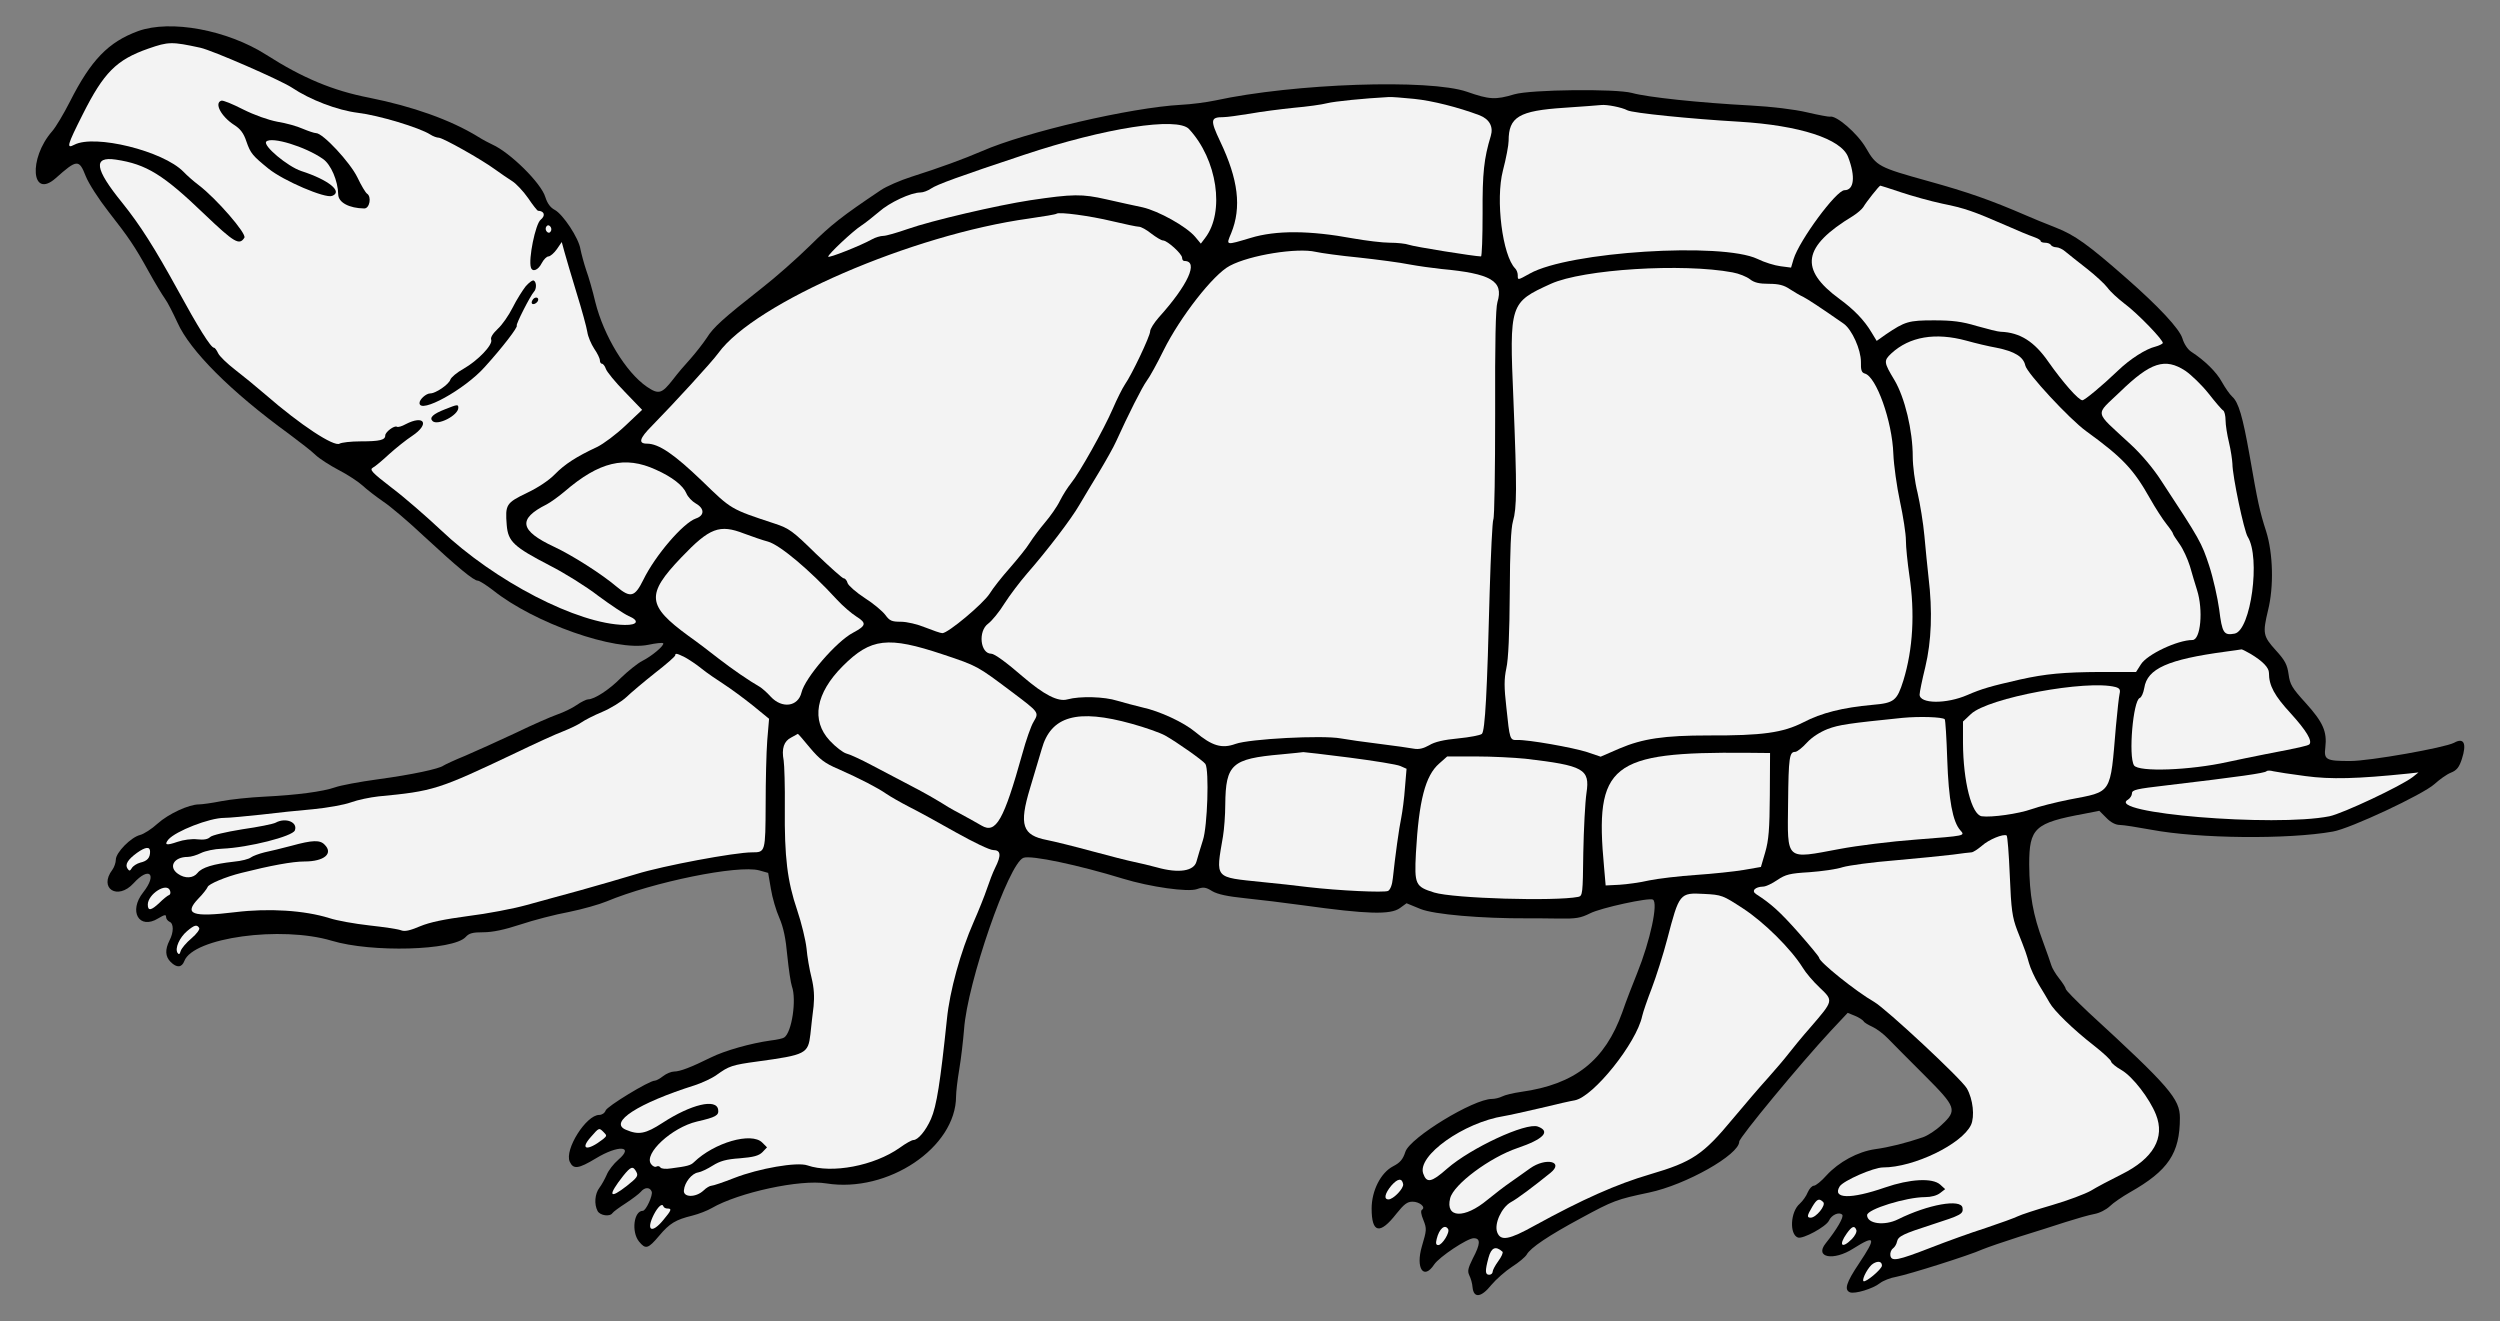
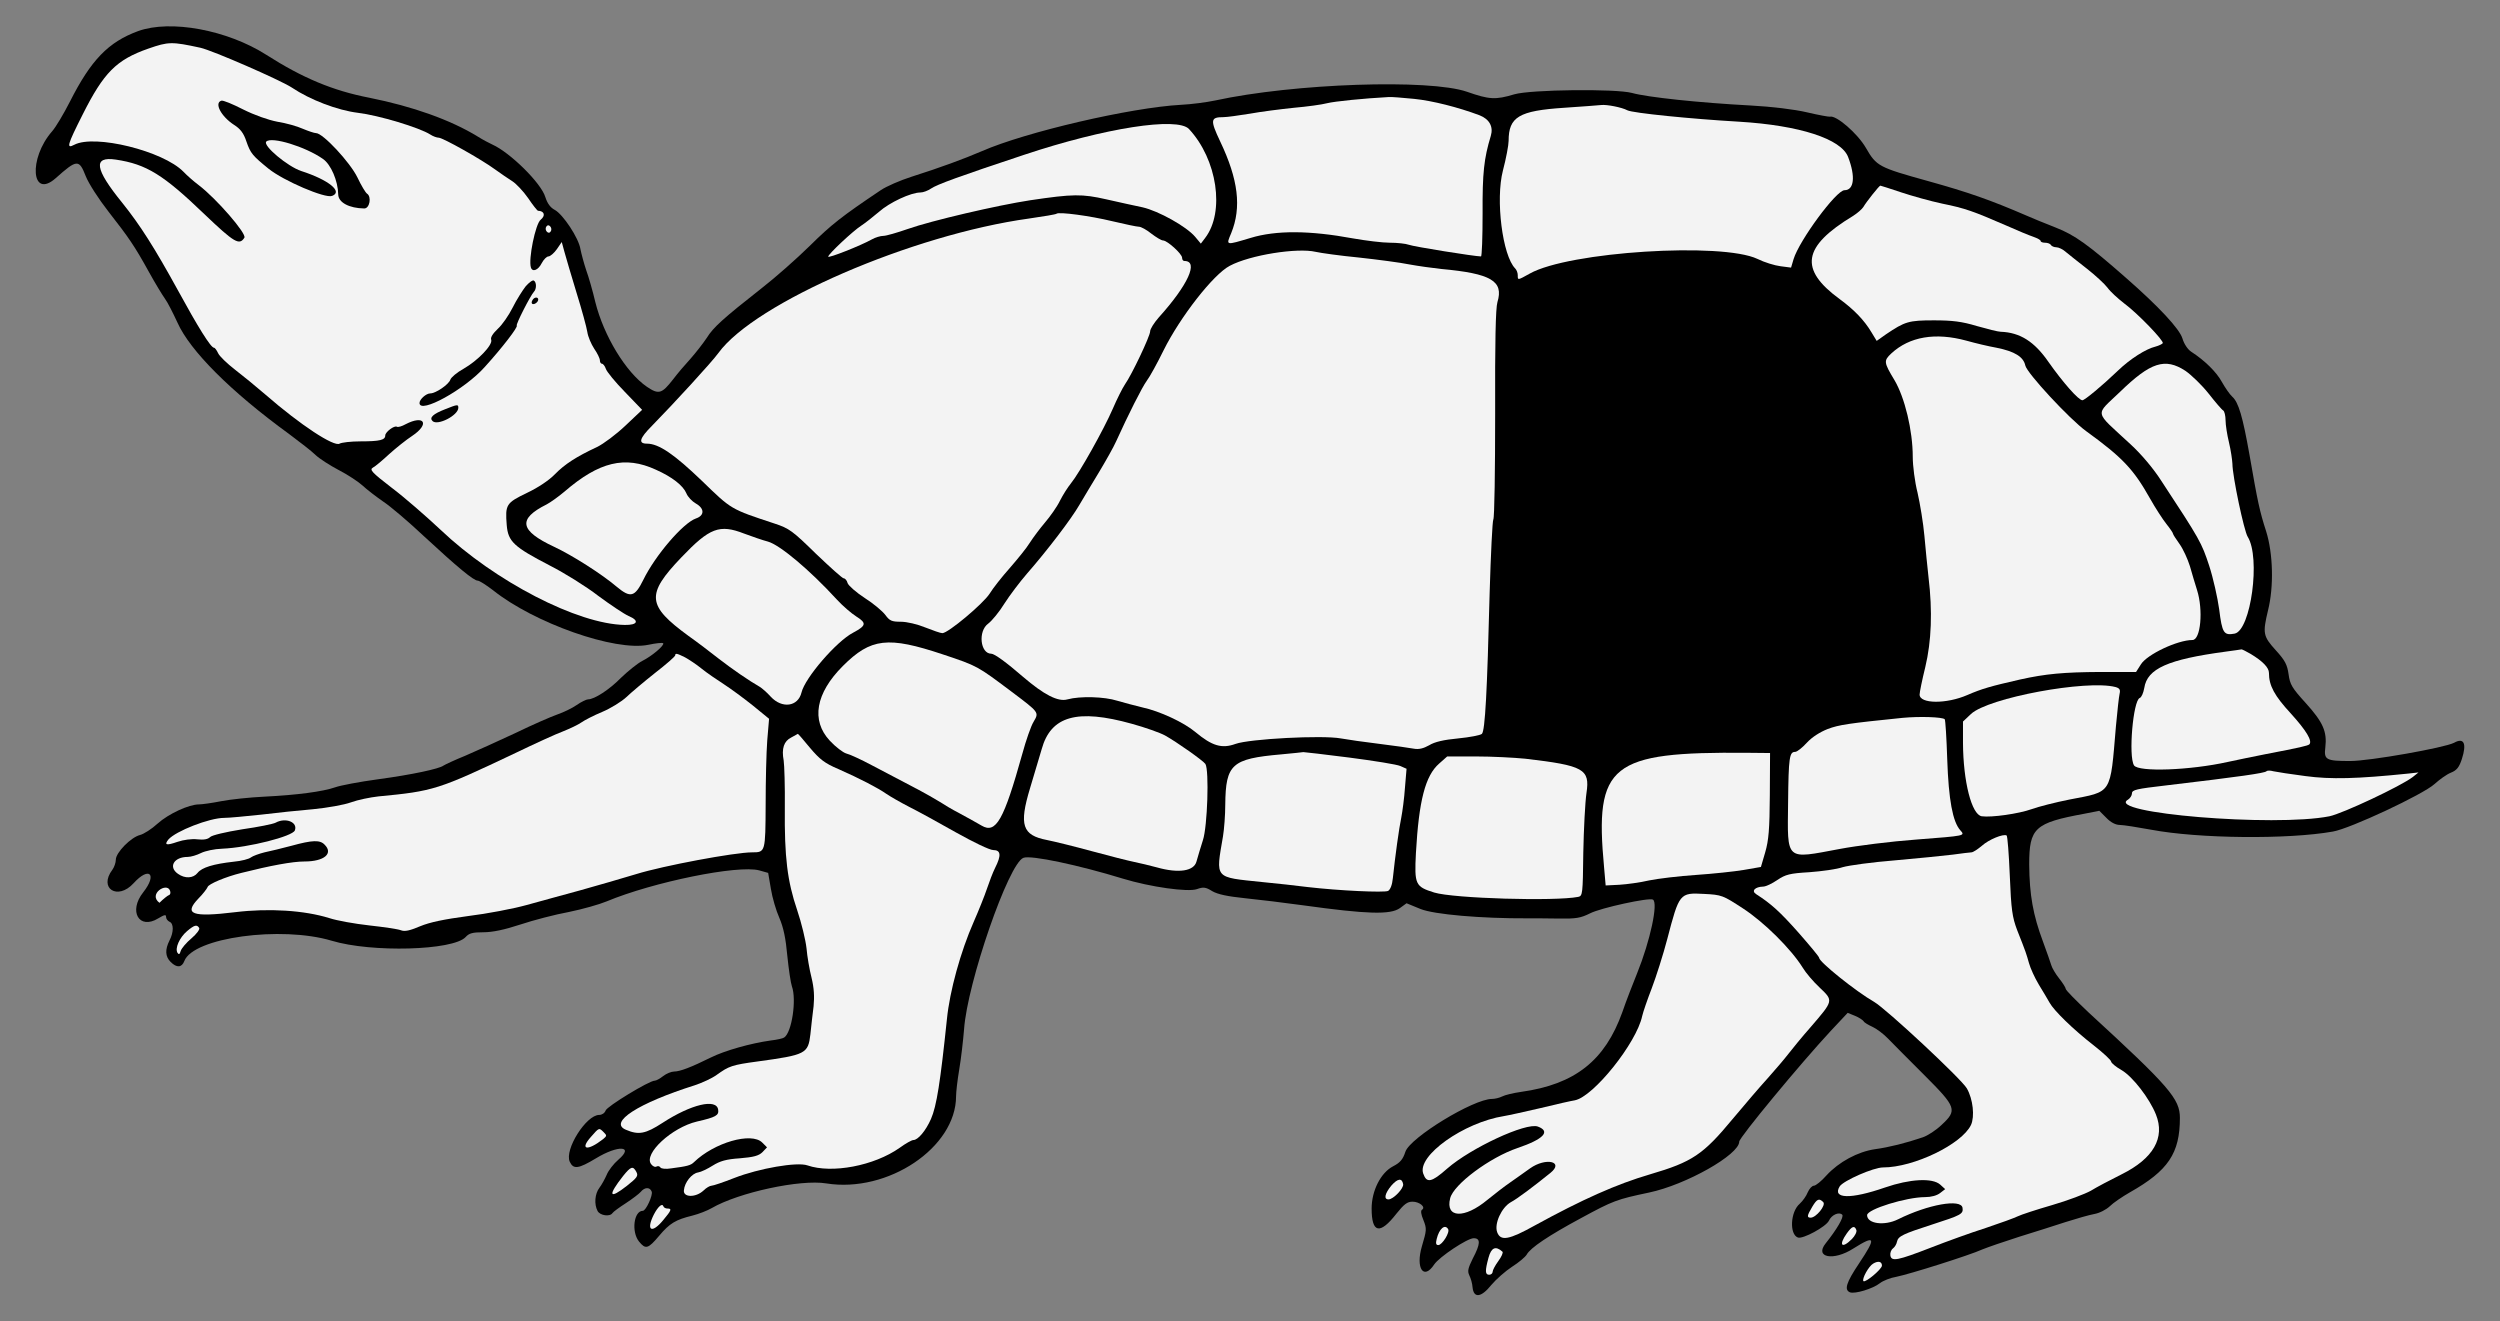
<svg xmlns="http://www.w3.org/2000/svg" version="1.1" viewBox="54 94.5 315 166.5" width="315" height="166.5">
  <rect x="54" y="94.5" width="315" height="166.5" fill="#808080" stroke="none" />
  <defs>
    <clipPath id="artboard_clip_path">
      <path d="M 54 94.5 L 369 94.5 L 369 261 L 54 261 Z" />
    </clipPath>
  </defs>
  <g id="Tortoise_Passant" fill="none" stroke-opacity="1" stroke-dasharray="none" stroke="none" fill-opacity="1">
    <title>Tortoise Passant</title>
    <g id="Tortoise_Passant_Layer_2" clip-path="url(#artboard_clip_path)">
      <title>Layer 2</title>
      <g id="Group_1756">
        <g id="Graphic_1799">
          <path d="M 71.414 98.414 C 67.646 99.794 65.459 102.067 62.812 107.303 C 62.036 108.828 61.029 110.525 60.568 111.043 C 57.548 114.495 57.95 119.674 61.029 116.941 C 63.704 114.553 63.963 114.553 64.797 116.682 C 65.171 117.631 66.437 119.588 67.674 121.17 C 70.235 124.45 70.954 125.485 72.795 128.822 C 73.543 130.175 74.435 131.642 74.78 132.131 C 75.126 132.591 75.816 133.972 76.363 135.152 C 77.945 138.69 83.037 143.811 90.431 149.191 C 91.783 150.198 93.308 151.377 93.768 151.838 C 94.257 152.298 95.552 153.132 96.645 153.708 C 97.767 154.283 99.119 155.175 99.666 155.664 C 100.212 156.182 101.392 157.074 102.255 157.678 C 103.147 158.253 105.477 160.238 107.433 162.079 C 111.633 165.963 113.676 167.661 114.194 167.661 C 114.395 167.661 115.258 168.207 116.121 168.869 C 121.3 173.012 131.513 176.608 135.684 175.745 C 136.634 175.543 137.468 175.457 137.554 175.543 C 137.785 175.774 136.173 177.154 134.908 177.787 C 134.303 178.104 133.095 179.082 132.232 179.916 C 130.794 181.384 128.895 182.621 128.089 182.621 C 127.888 182.621 127.226 182.937 126.651 183.34 C 126.076 183.743 124.982 184.26 124.234 184.519 C 123.486 184.778 121.099 185.814 118.97 186.85 C 116.812 187.857 113.964 189.151 112.612 189.727 C 111.259 190.273 110.051 190.849 109.879 190.964 C 109.361 191.366 105.908 192.114 101.622 192.69 C 99.292 193.006 96.875 193.467 96.242 193.697 C 94.689 194.243 91.409 194.675 87.352 194.876 C 85.511 194.963 83.037 195.221 81.858 195.452 C 80.707 195.682 79.441 195.854 79.067 195.854 C 77.801 195.854 75.241 197.034 73.86 198.271 C 73.112 198.961 72.105 199.594 71.644 199.709 C 70.494 199.997 68.595 201.925 68.595 202.816 C 68.595 203.19 68.394 203.766 68.163 204.082 C 66.38 206.441 68.825 207.995 70.839 205.78 C 72.795 203.622 73.86 204.629 72.047 206.93 C 70.148 209.318 71.529 211.706 73.946 210.21 C 74.723 209.75 74.924 209.692 74.924 210.037 C 74.924 210.268 75.126 210.527 75.356 210.642 C 75.902 210.843 75.902 211.965 75.356 213.001 C 74.78 214.151 74.809 215.015 75.5 215.705 C 76.276 216.482 76.909 216.424 77.226 215.59 C 78.348 212.627 89.424 211.131 95.782 213.029 C 100.816 214.554 111.087 214.267 112.669 212.569 C 113.101 212.08 113.561 211.965 114.913 211.965 C 116.064 211.965 117.56 211.649 119.574 210.987 C 121.214 210.44 123.975 209.721 125.702 209.405 C 127.399 209.059 129.528 208.455 130.42 208.081 C 136.289 205.636 146.991 203.449 149.666 204.169 L 150.788 204.485 L 151.133 206.499 C 151.306 207.592 151.795 209.261 152.198 210.153 C 152.716 211.361 153.003 212.713 153.205 214.957 C 153.377 216.654 153.636 218.381 153.78 218.783 C 154.384 220.423 153.78 224.595 152.802 225.228 C 152.658 225.343 151.881 225.515 151.105 225.602 C 148.63 225.947 145.322 226.867 143.538 227.759 C 141.093 228.968 139.683 229.514 138.935 229.514 C 138.59 229.514 137.957 229.773 137.554 230.09 C 137.152 230.406 136.691 230.665 136.49 230.665 C 135.799 230.665 130.448 233.916 130.305 234.434 C 130.19 234.75 129.844 234.98 129.499 234.98 C 127.859 234.98 125.097 239.353 125.788 240.878 C 126.248 241.856 126.852 241.799 129.096 240.446 C 131.887 238.749 133.958 238.864 131.916 240.619 C 131.312 241.137 130.65 242 130.448 242.518 C 130.218 243.036 129.816 243.784 129.528 244.158 C 128.952 244.906 128.837 246.229 129.298 247.092 C 129.614 247.667 130.851 247.84 131.168 247.351 C 131.283 247.178 132.031 246.632 132.836 246.114 C 133.671 245.567 134.505 244.934 134.735 244.675 C 135.224 244.071 135.886 244.043 136.116 244.647 C 136.289 245.078 135.397 247.063 134.994 247.063 C 133.872 247.063 133.527 249.681 134.505 250.918 C 135.339 251.954 135.656 251.868 137.037 250.228 C 138.389 248.617 139.137 248.185 141.237 247.667 C 142.042 247.466 143.136 247.035 143.682 246.718 C 147.048 244.762 154.845 243.064 158.124 243.611 C 165.863 244.848 174.465 239.094 174.465 232.621 C 174.465 232.103 174.638 230.579 174.868 229.226 C 175.098 227.874 175.357 225.602 175.472 224.192 C 175.875 218.352 181.082 203.277 182.952 202.586 C 183.873 202.212 189.943 203.507 195.466 205.204 C 198.948 206.269 203.694 206.93 204.816 206.528 C 205.622 206.24 205.91 206.269 206.744 206.787 C 207.434 207.189 208.672 207.448 210.887 207.678 C 212.613 207.851 215.893 208.254 218.194 208.57 C 226.278 209.692 229.213 209.779 230.392 208.916 L 231.226 208.311 L 232.981 209.031 C 234.679 209.721 240.605 210.239 246.532 210.21 C 247.337 210.21 249.092 210.21 250.444 210.239 C 252.573 210.268 253.148 210.181 254.357 209.577 C 255.709 208.887 261.808 207.563 262.268 207.851 C 262.959 208.254 261.923 213.058 260.283 217.115 C 259.737 218.467 258.873 220.682 258.413 222.034 C 256.227 228.133 252.458 231.125 245.668 232.075 C 244.662 232.218 243.597 232.477 243.281 232.65 C 242.935 232.823 242.36 232.966 241.986 232.966 C 239.656 232.966 231.687 237.828 231.083 239.612 C 230.766 240.59 230.421 240.993 229.529 241.453 C 227.976 242.259 226.825 244.532 226.825 246.776 C 226.825 249.883 227.86 250.113 229.961 247.409 C 230.91 246.229 231.313 245.912 231.974 245.912 C 232.866 245.912 233.672 246.603 233.183 246.919 C 232.981 247.035 233.039 247.495 233.355 248.243 C 233.787 249.336 233.758 249.509 233.154 251.551 C 232.348 254.313 233.384 255.838 234.708 253.824 C 235.34 252.875 238.879 250.516 239.685 250.516 C 240.576 250.516 240.548 251.235 239.569 253.076 C 238.965 254.313 238.879 254.658 239.138 255.205 C 239.311 255.55 239.512 256.212 239.541 256.701 C 239.685 258.111 240.634 257.995 241.9 256.413 C 242.504 255.694 243.683 254.658 244.518 254.112 C 245.381 253.565 246.186 252.875 246.359 252.587 C 246.819 251.724 249.15 250.17 253.206 247.984 C 257.291 245.769 257.694 245.625 261.779 244.762 C 266.44 243.784 273.143 239.986 273.143 238.346 C 273.143 237.828 280.882 228.478 284.651 224.422 L 286.808 222.12 L 287.729 222.494 C 288.218 222.696 288.707 223.012 288.822 223.185 C 288.908 223.358 289.426 223.645 289.915 223.875 C 290.433 224.106 291.325 224.767 291.9 225.371 C 292.505 226.004 294.547 228.047 296.446 229.946 C 300.531 234.031 300.646 234.376 298.632 236.246 C 297.942 236.908 296.877 237.598 296.273 237.8 C 294.173 238.519 291.987 239.065 290.261 239.296 C 288.074 239.612 285.686 240.907 284.133 242.604 C 283.5 243.323 282.781 243.899 282.55 243.899 C 282.32 243.899 281.975 244.273 281.774 244.733 C 281.601 245.193 281.141 245.826 280.767 246.171 C 279.587 247.178 279.443 250.026 280.537 250.429 C 281.141 250.659 284.075 249.077 284.449 248.3 C 284.766 247.581 285.715 247.15 286.118 247.552 C 286.377 247.811 285.427 249.422 284.046 251.148 C 282.579 252.961 285.025 253.421 287.527 251.81 C 290.318 250.055 290.433 250.4 288.247 253.68 C 286.607 256.126 286.348 257.017 287.096 257.334 C 287.729 257.564 290.002 256.874 290.865 256.183 C 291.267 255.867 292.217 255.493 292.936 255.378 C 294.547 255.061 302.142 252.673 303.782 251.925 C 304.415 251.666 306.486 250.947 308.385 250.343 C 310.284 249.768 312.931 248.905 314.283 248.473 C 315.635 248.041 317.246 247.581 317.879 247.466 C 318.541 247.351 319.375 246.919 319.835 246.488 C 320.267 246.056 321.417 245.28 322.367 244.733 C 327.2 242 328.667 239.813 328.667 235.354 C 328.667 232.966 327.373 231.442 317.188 222.092 C 315.606 220.596 314.283 219.272 314.283 219.1 C 314.283 218.956 313.909 218.352 313.448 217.776 C 312.988 217.201 312.557 216.453 312.47 216.137 C 312.384 215.82 311.895 214.468 311.406 213.116 C 310.169 209.807 309.708 207.247 309.68 203.421 C 309.68 198.818 310.37 198.185 316.613 197.034 L 318.512 196.66 L 319.404 197.552 C 319.95 198.127 320.583 198.444 321.101 198.444 C 321.533 198.444 323.345 198.731 325.071 199.048 C 331.026 200.17 342.275 200.285 347.942 199.278 C 350.129 198.904 359.277 194.617 360.745 193.294 C 361.378 192.719 362.298 192.057 362.816 191.855 C 363.535 191.568 363.852 191.194 364.197 190.129 C 364.83 188.173 364.456 187.396 363.219 188.087 C 362.011 188.72 352.574 190.388 350.129 190.388 C 347.079 190.388 346.792 190.244 346.993 188.662 C 347.223 186.677 346.705 185.498 344.519 183.081 C 342.793 181.182 342.534 180.751 342.361 179.456 C 342.189 178.248 341.93 177.73 340.75 176.435 C 339.139 174.652 339.082 174.306 339.772 171.401 C 340.52 168.409 340.405 164.237 339.542 161.475 C 338.708 158.886 338.477 157.793 337.442 151.838 C 336.579 146.976 336.061 145.192 335.255 144.473 C 334.939 144.185 334.363 143.351 333.961 142.632 C 333.27 141.366 331.803 139.927 330.077 138.805 C 329.645 138.518 329.185 137.827 328.984 137.137 C 328.61 135.928 326.02 133.138 321.878 129.513 C 317.131 125.341 315.405 124.104 313.046 123.184 C 311.089 122.407 310.456 122.148 309.392 121.688 C 304.731 119.674 301.998 118.725 296.935 117.315 C 290.721 115.589 290.433 115.445 289.11 113.143 C 288.045 111.302 285.341 108.972 284.564 109.202 C 284.449 109.231 283.155 109.001 281.687 108.655 C 280.105 108.281 277.257 107.936 274.581 107.792 C 268.08 107.447 261.578 106.757 259.622 106.21 C 257.608 105.663 246.877 105.778 244.805 106.383 C 242.418 107.102 241.641 107.044 238.85 106.066 C 234.132 104.426 217.043 105.002 207.118 107.159 C 206.025 107.39 204.068 107.648 202.803 107.706 C 196.473 108.051 183.24 111.129 177.716 113.546 C 175.443 114.524 172.48 115.617 168.855 116.768 C 167.417 117.229 165.691 117.977 164.971 118.466 C 160.081 121.745 158.728 122.81 156.053 125.456 C 154.384 127.096 151.68 129.484 150.011 130.779 C 145.149 134.605 143.884 135.727 143.049 137.079 C 142.589 137.77 141.668 138.949 141.007 139.697 C 140.316 140.445 139.338 141.596 138.82 142.286 C 137.382 144.128 137.008 144.243 135.512 143.236 C 132.865 141.423 130.074 136.82 129.01 132.562 C 128.694 131.21 128.176 129.398 127.859 128.535 C 127.572 127.672 127.255 126.492 127.14 125.917 C 126.939 124.507 124.925 121.486 123.889 120.94 C 123.342 120.652 122.968 120.134 122.71 119.329 C 122.192 117.574 118.279 113.719 116.035 112.712 C 115.661 112.539 114.827 112.108 114.194 111.705 C 110.77 109.605 105.995 107.907 100.529 106.814 C 95.926 105.922 92.099 104.311 87.554 101.406 C 82.634 98.27 75.5 96.946 71.414 98.414 Z" fill="black" />
        </g>
        <g id="Graphic_1798">
          <path d="M 79.24 100.514 C 80.793 100.859 89.28 104.57 90.747 105.52 C 93.106 107.102 96.53 108.396 99.09 108.713 C 101.737 109.029 106.858 110.583 108.21 111.446 C 108.555 111.676 109.044 111.849 109.274 111.849 C 109.792 111.849 114.654 114.582 116.38 115.848 C 117.071 116.337 118.049 117.027 118.567 117.344 C 119.056 117.66 119.948 118.609 120.552 119.473 C 121.127 120.336 121.703 121.055 121.789 121.055 C 122.594 121.084 122.767 121.659 122.134 122.177 C 121.472 122.666 120.552 127.183 120.897 128.218 C 121.099 128.822 121.818 128.535 122.249 127.672 C 122.508 127.183 122.882 126.809 123.112 126.809 C 123.314 126.809 123.803 126.406 124.148 125.917 L 124.781 124.996 L 125.126 126.262 C 125.328 126.952 125.989 129.283 126.651 131.412 C 127.313 133.541 127.917 135.756 128.003 136.331 C 128.089 136.935 128.492 137.856 128.866 138.431 C 129.269 139.007 129.585 139.668 129.585 139.899 C 129.585 140.129 129.7 140.33 129.844 140.33 C 129.988 140.33 130.218 140.618 130.333 140.963 C 130.448 141.337 131.513 142.632 132.721 143.869 L 134.908 146.141 L 132.808 148.126 C 131.657 149.22 130.046 150.428 129.211 150.831 C 126.622 152.039 125.155 152.988 123.918 154.254 C 123.199 155.002 121.789 155.952 120.379 156.613 C 117.761 157.879 117.646 158.081 117.848 160.67 C 118.02 162.741 118.739 163.403 123.285 165.762 C 125.097 166.683 127.83 168.38 129.355 169.559 C 130.909 170.71 132.635 171.861 133.21 172.12 C 134.591 172.695 134.361 173.271 132.721 173.242 C 126.795 173.156 116.352 167.747 109.533 161.274 C 107.721 159.577 104.959 157.16 103.348 155.952 C 100.845 154.024 100.529 153.679 100.989 153.42 C 101.277 153.276 102.197 152.499 103.032 151.723 C 103.895 150.946 105.189 149.91 105.937 149.421 C 108.181 147.925 107.491 146.717 105.103 147.954 C 104.643 148.213 104.154 148.357 104.01 148.27 C 103.693 148.069 102.542 148.932 102.542 149.364 C 102.542 149.939 101.881 150.112 99.435 150.112 C 98.227 150.112 97.019 150.255 96.789 150.399 C 96.098 150.831 91.869 148.069 87.439 144.214 C 86.345 143.265 84.619 141.855 83.612 141.078 C 82.606 140.301 81.656 139.381 81.484 139.007 C 81.311 138.633 81.081 138.316 80.966 138.316 C 80.563 138.316 78.952 135.727 76.363 130.98 C 73.486 125.744 71.644 122.838 69.4 120.048 C 65.919 115.761 65.689 114.179 68.595 114.611 C 72.45 115.186 74.579 116.509 79.757 121.486 C 83.526 125.082 84.159 125.456 84.792 124.45 C 85.108 123.96 81.282 119.53 79.009 117.804 C 78.434 117.372 77.571 116.624 77.111 116.135 C 74.55 113.517 65.919 111.388 63.359 112.741 C 62.323 113.287 62.467 112.798 64.423 108.914 C 67.07 103.65 68.653 102.038 72.68 100.629 C 75.241 99.737 75.643 99.737 79.24 100.514 Z" fill="#f3f3f3" />
        </g>
        <g id="Graphic_1797">
          <path d="M 232.176 106.958 C 234.477 107.188 237.757 108.022 240.433 109.029 C 241.67 109.518 242.187 110.468 241.842 111.619 C 240.979 114.467 240.778 116.279 240.807 121.4 C 240.807 124.392 240.72 126.809 240.605 126.809 C 239.828 126.809 232.089 125.572 231.514 125.341 C 231.14 125.198 230.047 125.082 229.126 125.082 C 228.177 125.082 226.106 124.824 224.466 124.536 C 219.028 123.529 214.771 123.5 211.577 124.478 C 208.384 125.428 208.47 125.456 209.132 123.874 C 210.455 120.623 210.024 117.113 207.751 112.338 C 206.456 109.605 206.514 109.26 208.154 109.26 C 208.585 109.26 210.052 109.058 211.462 108.828 C 212.872 108.569 215.375 108.253 217.043 108.08 C 218.683 107.936 220.582 107.677 221.215 107.505 C 222.135 107.274 225.789 106.9 228.982 106.728 C 229.299 106.699 230.737 106.814 232.176 106.958 Z" fill="#f3f3f3" />
        </g>
        <g id="Graphic_1796">
          <path d="M 259.046 108.396 C 259.679 108.742 267.13 109.49 273.143 109.835 C 280.738 110.295 286.003 111.993 286.866 114.294 C 287.815 116.768 287.614 118.466 286.405 118.466 C 285.37 118.466 280.709 124.795 279.99 127.154 L 279.674 128.218 L 278.35 128.046 C 277.631 127.959 276.308 127.557 275.444 127.125 C 270.957 124.996 251.681 126.204 246.762 128.966 C 245.208 129.829 245.237 129.829 245.237 129.168 C 245.237 128.88 245.093 128.506 244.921 128.333 C 243.309 126.722 242.418 119.645 243.367 115.991 C 243.77 114.467 244.086 112.769 244.086 112.251 C 244.086 109.231 245.381 108.454 251.077 108.08 C 253.321 107.936 255.421 107.764 255.738 107.735 C 256.428 107.648 258.356 108.022 259.046 108.396 Z" fill="#f3f3f3" />
        </g>
        <g id="Graphic_1795">
          <path d="M 203.81 110.755 C 207.377 114.582 208.355 121.199 205.852 124.478 L 205.306 125.198 L 204.586 124.334 C 203.493 123.04 199.983 121.084 197.969 120.623 C 196.991 120.422 194.92 119.962 193.395 119.616 C 190.346 118.926 189.224 118.926 183.815 119.731 C 179.672 120.364 171.387 122.292 168.366 123.356 C 167.043 123.817 165.662 124.219 165.317 124.219 C 164.943 124.219 164.281 124.421 163.878 124.651 C 162.44 125.456 158.354 127.068 158.354 126.837 C 158.354 126.521 161.49 123.586 162.526 122.925 C 163.015 122.608 163.993 121.832 164.741 121.199 C 166.065 120.019 168.769 118.753 169.977 118.753 C 170.322 118.753 170.927 118.523 171.3 118.264 C 172.048 117.746 174.897 116.711 183.038 114.006 C 193.223 110.612 202.342 109.202 203.81 110.755 Z" fill="#f3f3f3" />
        </g>
        <g id="Graphic_1794">
          <path d="M 293.511 118.725 C 294.892 119.185 297.251 119.847 298.747 120.163 C 301.596 120.738 302.631 121.112 306.803 122.925 C 308.155 123.529 309.68 124.162 310.197 124.334 C 310.687 124.507 311.118 124.737 311.118 124.852 C 311.118 124.996 311.377 125.082 311.665 125.082 C 311.981 125.082 312.326 125.198 312.413 125.37 C 312.499 125.514 312.815 125.658 313.103 125.658 C 313.391 125.658 313.937 125.917 314.311 126.262 C 314.685 126.578 315.894 127.528 316.958 128.362 C 318.023 129.196 319.202 130.29 319.547 130.75 C 319.893 131.239 320.842 132.102 321.619 132.706 C 323.374 134.001 326.682 137.453 326.51 137.741 C 326.423 137.856 326.02 138.057 325.589 138.172 C 324.381 138.46 322.396 139.726 320.9 141.164 C 318.886 143.092 316.671 144.933 316.383 144.933 C 315.894 144.933 313.909 142.66 312.125 140.129 C 310.341 137.539 308.529 136.389 306.084 136.302 C 305.767 136.302 304.415 135.957 303.092 135.583 C 301.193 135.008 299.984 134.864 297.683 134.864 C 294.49 134.864 294.029 135.008 291.641 136.619 L 290.462 137.453 L 289.8 136.36 C 288.908 134.864 287.643 133.541 285.801 132.188 C 280.652 128.42 281.112 125.572 287.47 121.716 C 288.017 121.371 288.621 120.853 288.793 120.566 C 289.139 119.962 290.778 117.89 290.922 117.89 C 290.98 117.89 292.131 118.264 293.511 118.725 Z" fill="#f3f3f3" />
        </g>
        <g id="Graphic_1793">
          <path d="M 194.172 122.378 C 195.754 122.752 197.25 123.069 197.509 123.069 C 197.768 123.069 198.458 123.443 199.063 123.932 C 199.667 124.392 200.328 124.795 200.53 124.795 C 201.076 124.795 202.946 126.492 202.946 126.981 C 202.946 127.211 203.062 127.384 203.234 127.384 C 205.075 127.384 203.694 130.405 200.012 134.49 C 199.408 135.18 198.919 135.957 198.919 136.245 C 198.919 136.849 196.589 141.74 195.754 142.919 C 195.438 143.38 194.747 144.761 194.201 146.026 C 193.079 148.616 190 154.11 188.936 155.405 C 188.562 155.865 187.929 156.844 187.555 157.592 C 187.181 158.368 186.318 159.577 185.656 160.353 C 185.023 161.101 184.16 162.252 183.757 162.885 C 183.355 163.547 182.204 164.956 181.226 166.078 C 180.248 167.172 179.097 168.639 178.694 169.301 C 177.86 170.595 173.458 174.278 172.739 174.278 C 172.509 174.278 171.531 173.932 170.581 173.558 C 169.603 173.156 168.28 172.839 167.503 172.839 C 166.352 172.839 166.093 172.724 165.547 171.976 C 165.201 171.516 164.051 170.538 162.957 169.847 C 161.893 169.157 160.915 168.294 160.8 167.977 C 160.713 167.632 160.483 167.373 160.311 167.373 C 160.138 167.373 158.585 165.963 156.801 164.266 C 153.866 161.389 153.435 161.073 151.594 160.468 C 146.012 158.627 146.185 158.714 142.445 155.089 C 138.935 151.723 137.008 150.399 135.512 150.399 C 134.39 150.399 134.562 149.738 136.145 148.155 C 138.907 145.336 143.74 140.071 144.517 138.978 C 149.12 132.649 168.913 124.076 183.671 122.033 C 185.484 121.774 187.037 121.515 187.123 121.429 C 187.411 121.17 191.324 121.688 194.172 122.378 Z" fill="#f3f3f3" />
        </g>
        <g id="Graphic_1792">
          <path d="M 123.4 123.644 C 123.256 123.874 123.084 123.874 122.911 123.702 C 122.738 123.529 122.71 123.241 122.825 123.069 C 122.968 122.838 123.141 122.838 123.314 123.011 C 123.486 123.184 123.515 123.471 123.4 123.644 Z" fill="#f3f3f3" />
        </g>
        <g id="Graphic_1791">
          <path d="M 219.776 126.233 C 220.409 126.377 222.855 126.722 225.242 126.952 C 227.602 127.211 230.45 127.585 231.572 127.816 C 232.665 128.017 234.506 128.276 235.599 128.391 C 241.9 128.966 243.482 129.916 242.677 132.562 C 242.446 133.339 242.36 137.597 242.389 146.631 C 242.389 153.765 242.303 159.749 242.159 159.951 C 242.044 160.152 241.842 164.266 241.698 169.099 C 241.382 181.671 241.123 186.562 240.72 186.965 C 240.548 187.137 239.195 187.396 237.728 187.54 C 235.916 187.713 234.765 187.972 234.075 188.403 C 233.355 188.806 232.78 188.95 232.147 188.835 C 231.658 188.748 229.73 188.461 227.832 188.231 C 225.933 188 223.718 187.684 222.941 187.54 C 220.611 187.109 211.433 187.598 209.678 188.231 C 207.952 188.863 206.715 188.489 204.615 186.735 C 203.177 185.526 200.098 184.088 197.912 183.627 C 196.963 183.397 195.553 183.023 194.776 182.793 C 193.165 182.275 190.087 182.189 188.504 182.621 C 187.325 182.966 185.541 182.045 182.894 179.772 C 180.766 177.931 179.298 176.867 178.896 176.867 C 177.515 176.867 177.198 174.019 178.522 173.069 C 178.982 172.724 179.931 171.573 180.564 170.538 C 181.226 169.502 182.492 167.833 183.383 166.798 C 186.001 163.806 188.993 159.864 189.972 158.167 C 190.489 157.304 191.611 155.405 192.475 153.995 C 193.338 152.557 194.316 150.831 194.632 150.112 C 196.157 146.746 197.912 143.265 198.487 142.488 C 198.861 141.999 199.811 140.273 200.616 138.633 C 202.688 134.461 206.888 129.053 208.959 127.988 C 211.491 126.636 217.446 125.687 219.776 126.233 Z" fill="#f3f3f3" />
        </g>
        <g id="Graphic_1790">
-           <path d="M 272.309 128.822 C 273.114 128.966 274.092 129.369 274.495 129.686 C 275.042 130.117 275.675 130.261 276.883 130.261 C 278.12 130.261 278.782 130.434 279.501 130.923 C 280.048 131.268 280.796 131.728 281.198 131.901 C 281.802 132.217 283.27 133.167 286.319 135.296 C 287.355 136.043 288.477 138.546 288.477 140.1 C 288.448 141.136 288.563 141.452 288.966 141.567 C 290.404 141.941 292.418 147.551 292.562 151.694 C 292.62 153.104 292.994 155.808 293.396 157.678 C 293.799 159.548 294.144 161.763 294.144 162.597 C 294.144 163.432 294.346 165.388 294.576 166.97 C 295.295 171.746 295.036 176.291 293.828 180.233 C 293.022 182.793 292.677 183.081 289.944 183.311 C 286.175 183.656 283.5 184.318 281.198 185.526 C 278.638 186.821 276.077 187.195 269.259 187.166 C 263.678 187.166 260.974 187.569 258.068 188.806 L 255.68 189.842 L 253.983 189.266 C 252.199 188.691 246.532 187.684 245.179 187.741 C 244.23 187.77 244.23 187.713 243.798 183.599 C 243.511 181.096 243.511 180.06 243.798 178.708 C 244.057 177.615 244.201 174.249 244.23 169.243 C 244.259 163.777 244.374 161.101 244.633 160.181 C 245.122 158.483 245.151 156.211 244.69 144.847 C 244.173 132.735 244.23 132.62 249.408 130.261 C 253.465 128.42 266.037 127.643 272.309 128.822 Z" fill="#f3f3f3" />
-         </g>
+           </g>
        <g id="Graphic_1789">
          <path d="M 301.768 137.424 C 302.89 137.741 304.588 138.144 305.566 138.316 C 307.867 138.777 308.96 139.467 309.191 140.56 C 309.392 141.51 314.743 147.292 316.843 148.817 C 321.446 152.154 322.827 153.621 324.898 157.304 C 325.56 158.483 326.51 159.951 326.97 160.526 C 327.43 161.101 327.804 161.648 327.804 161.763 C 327.804 161.849 328.178 162.425 328.61 163.029 C 329.07 163.662 329.645 164.928 329.933 165.848 C 330.192 166.769 330.595 168.121 330.825 168.84 C 331.63 171.372 331.285 175.141 330.25 175.141 C 328.38 175.141 324.524 176.953 323.748 178.219 L 323.144 179.168 L 318.656 179.168 C 313.995 179.197 311.78 179.398 308.529 180.118 C 304.76 180.981 303.753 181.268 301.883 182.074 C 299.236 183.225 295.87 183.196 295.87 182.016 C 295.87 181.729 296.187 180.175 296.59 178.535 C 297.366 175.284 297.51 171.516 296.993 167.229 C 296.849 165.963 296.618 163.604 296.475 162.022 C 296.331 160.411 295.928 157.965 295.612 156.585 C 295.266 155.232 295.007 153.19 295.007 152.068 C 295.007 148.731 294 144.588 292.706 142.401 C 291.354 140.157 291.325 139.956 292.303 139.035 C 294.605 136.907 297.856 136.36 301.768 137.424 Z" fill="#f3f3f3" />
        </g>
        <g id="Graphic_1788">
          <path d="M 329.358 141.222 C 330.106 141.74 331.429 143.006 332.292 144.099 C 333.126 145.163 333.961 146.141 334.133 146.228 C 334.277 146.314 334.421 146.889 334.421 147.465 C 334.421 148.04 334.622 149.306 334.853 150.255 C 335.083 151.205 335.255 152.413 335.284 152.931 C 335.284 154.484 336.751 161.418 337.212 162.137 C 338.851 164.755 337.614 173.904 335.572 174.335 C 334.191 174.594 333.99 174.278 333.615 171.257 C 333.414 169.818 332.868 167.344 332.35 165.762 C 331.4 162.885 331.228 162.54 326.308 155.06 C 325.33 153.535 323.805 151.723 322.424 150.457 C 317.764 146.141 317.936 146.947 321.13 143.869 C 324.985 140.129 326.797 139.553 329.358 141.222 Z" fill="#f3f3f3" />
        </g>
        <g id="Graphic_1787">
          <path d="M 136.634 153.679 C 138.705 154.6 140.086 155.693 140.489 156.671 C 140.661 157.102 141.208 157.678 141.668 157.937 C 142.79 158.57 142.79 159.462 141.668 159.835 C 140.057 160.411 136.547 164.496 135.051 167.574 C 133.987 169.732 133.44 169.876 131.714 168.437 C 129.816 166.826 126.104 164.467 123.832 163.403 C 119.459 161.36 119.2 159.893 122.882 158.052 C 123.371 157.793 124.378 157.074 125.126 156.441 C 129.499 152.672 132.75 151.895 136.634 153.679 Z" fill="#f3f3f3" />
        </g>
        <g id="Graphic_1786">
          <path d="M 147.767 161.734 C 148.774 162.108 150.098 162.569 150.759 162.741 C 152.227 163.144 155.938 166.222 159.476 170.077 C 160.196 170.854 161.26 171.775 161.893 172.177 C 163.216 173.012 163.159 173.328 161.49 174.22 C 159.39 175.313 155.42 179.916 154.988 181.758 C 154.557 183.541 152.543 183.829 151.105 182.275 C 150.644 181.758 150.011 181.211 149.724 181.038 C 148.372 180.262 146.358 178.881 144.603 177.528 C 143.538 176.694 141.812 175.371 140.748 174.623 C 135.512 170.797 135.368 169.416 139.856 164.726 C 143.423 160.986 144.66 160.526 147.767 161.734 Z" fill="#f3f3f3" />
        </g>
        <g id="Graphic_1785">
          <path d="M 172.796 176.953 C 177.198 178.42 177.141 178.42 181.37 181.585 C 184.995 184.318 184.937 184.232 184.218 185.469 C 183.901 185.987 183.268 187.799 182.808 189.496 C 180.478 197.839 179.5 199.594 177.687 198.53 C 177.112 198.185 175.846 197.494 174.897 196.976 C 173.947 196.487 172.854 195.826 172.422 195.538 C 172.02 195.279 170.466 194.387 168.97 193.61 C 167.503 192.834 165.173 191.625 163.821 190.906 C 162.468 190.187 161.03 189.525 160.627 189.439 C 160.224 189.324 159.275 188.605 158.556 187.828 C 156.168 185.267 156.772 181.844 160.196 178.42 C 163.734 174.882 165.892 174.652 172.796 176.953 Z" fill="#f3f3f3" />
        </g>
        <g id="Graphic_1784">
          <path d="M 337.586 176.896 C 339.11 177.816 339.887 178.622 339.887 179.283 C 339.887 180.894 340.578 182.16 342.649 184.404 C 344.605 186.562 345.382 187.857 344.979 188.288 C 344.778 188.461 343.829 188.691 339.456 189.525 C 337.873 189.842 335.744 190.273 334.709 190.503 C 329.933 191.568 323.431 191.798 322.885 190.935 C 322.165 189.784 322.77 182.764 323.604 182.448 C 323.834 182.362 324.064 181.815 324.179 181.182 C 324.553 178.737 327.171 177.586 334.421 176.608 C 335.457 176.464 336.349 176.349 336.435 176.32 C 336.521 176.32 337.039 176.579 337.586 176.896 Z" fill="#f3f3f3" />
        </g>
        <g id="Graphic_1783">
          <path d="M 140.316 177.327 C 140.834 177.615 141.755 178.219 142.388 178.737 C 143.021 179.255 144.286 180.118 145.178 180.693 C 146.07 181.268 147.71 182.477 148.861 183.397 L 150.903 185.066 L 150.673 187.799 C 150.558 189.295 150.472 192.92 150.472 195.854 C 150.443 201.867 150.443 201.896 148.774 201.896 C 146.559 201.896 137.526 203.593 134.188 204.629 C 132.376 205.176 129.211 206.096 127.14 206.672 C 125.097 207.218 122.019 208.081 120.322 208.542 C 118.653 209.002 115.345 209.635 112.986 209.922 C 109.965 210.325 108.152 210.699 106.915 211.217 C 105.621 211.764 104.988 211.907 104.499 211.706 C 104.125 211.562 102.341 211.303 100.529 211.102 C 98.716 210.901 96.443 210.498 95.494 210.181 C 92.358 209.203 87.87 208.916 83.641 209.433 C 78.175 210.095 77.111 209.692 79.009 207.707 C 79.585 207.132 80.074 206.47 80.16 206.269 C 80.246 205.895 82.433 204.974 84.418 204.485 C 88.072 203.564 90.862 203.047 92.358 203.047 C 94.861 203.047 96.041 202.04 94.89 200.918 C 94.314 200.314 93.365 200.342 90.747 201.062 C 89.568 201.378 88.014 201.752 87.324 201.896 C 86.633 202.068 85.856 202.356 85.626 202.529 C 85.396 202.73 84.418 202.989 83.44 203.075 C 80.879 203.363 79.441 203.795 78.894 204.485 C 78.348 205.176 77.312 205.233 76.42 204.6 C 75.183 203.737 75.902 202.471 77.657 202.471 C 78.06 202.471 78.808 202.241 79.326 201.982 C 79.844 201.723 81.023 201.464 82.001 201.436 C 85.339 201.292 90.862 199.882 91.15 199.134 C 91.553 198.098 89.999 197.465 88.733 198.156 C 88.417 198.328 86.547 198.702 84.533 198.99 C 82.404 199.335 80.707 199.738 80.477 199.968 C 80.189 200.256 79.671 200.342 78.866 200.256 C 78.175 200.17 77.111 200.314 76.363 200.572 C 74.953 201.062 74.665 200.975 75.212 200.285 C 76.132 199.22 80.39 197.552 82.26 197.552 C 82.893 197.552 84.965 197.35 86.863 197.149 C 88.762 196.919 91.754 196.602 93.48 196.458 C 95.235 196.286 97.364 195.912 98.227 195.595 C 99.09 195.279 100.644 194.963 101.679 194.847 C 108.613 194.186 109.188 194.013 118.941 189.381 C 121.386 188.202 124.09 186.965 124.954 186.648 C 125.817 186.303 126.852 185.814 127.255 185.526 C 127.658 185.239 128.837 184.634 129.873 184.203 C 130.909 183.771 132.261 182.937 132.894 182.362 C 133.527 181.758 135.167 180.377 136.547 179.283 C 137.957 178.19 139.079 177.212 139.079 177.068 C 139.079 176.78 139.281 176.809 140.316 177.327 Z" fill="#f3f3f3" />
        </g>
        <g id="Graphic_1782">
          <path d="M 320.554 181.067 C 321.072 181.211 321.187 181.412 321.072 181.901 C 320.986 182.247 320.784 184.088 320.612 185.958 C 319.864 194.732 320.209 194.186 314.714 195.25 C 312.988 195.595 310.83 196.142 309.967 196.458 C 308.356 197.034 304.933 197.523 303.696 197.35 C 302.43 197.149 301.365 193.006 301.337 188.115 L 301.337 185.411 L 302.344 184.462 C 304.53 182.419 316.929 180.118 320.554 181.067 Z" fill="#f3f3f3" />
        </g>
        <g id="Graphic_1781">
          <path d="M 196.617 185.699 C 198.286 186.159 200.156 186.821 200.789 187.166 C 202.285 188 205.622 190.359 205.881 190.762 C 206.37 191.539 206.14 198.674 205.564 200.371 C 205.277 201.292 204.903 202.5 204.759 203.047 C 204.442 204.255 202.544 204.571 199.782 203.795 C 198.919 203.564 197.624 203.248 196.905 203.104 C 196.186 202.96 193.798 202.356 191.583 201.752 C 189.367 201.148 186.807 200.515 185.915 200.342 C 182.808 199.738 182.377 198.472 183.786 193.812 C 184.333 191.999 184.995 189.784 185.253 188.892 C 186.404 184.721 189.713 183.771 196.617 185.699 Z" fill="#f3f3f3" />
        </g>
        <g id="Graphic_1780">
          <path d="M 299.035 185.124 C 299.121 185.21 299.265 187.483 299.352 190.187 C 299.524 195.279 300.042 198.041 300.991 199.105 C 301.624 199.824 301.739 199.796 295.439 200.285 C 292.274 200.515 287.959 201.062 285.83 201.464 C 278.897 202.759 279.213 203.075 279.3 195.624 C 279.357 189.899 279.472 189.237 280.191 189.237 C 280.421 189.237 281.083 188.72 281.659 188.087 C 282.32 187.367 283.327 186.735 284.277 186.361 C 285.715 185.814 286.952 185.641 293.713 184.951 C 295.842 184.75 298.719 184.836 299.035 185.124 Z" fill="#f3f3f3" />
        </g>
        <g id="Graphic_1779">
          <path d="M 156.053 188.72 C 157.29 190.187 157.923 190.676 159.62 191.395 C 162.353 192.603 164.626 193.783 165.691 194.531 C 166.151 194.847 167.445 195.595 168.567 196.171 C 169.661 196.717 172.336 198.185 174.465 199.393 C 176.68 200.63 178.694 201.608 179.154 201.608 C 180.104 201.608 180.19 202.27 179.385 203.852 C 179.097 204.428 178.637 205.636 178.349 206.499 C 178.061 207.362 177.313 209.232 176.68 210.67 C 175.04 214.382 173.66 219.387 173.314 222.897 C 172.48 230.866 172.02 233.858 171.3 235.498 C 170.639 236.994 169.661 238.145 169.085 238.145 C 168.884 238.145 168.107 238.576 167.359 239.123 C 164.137 241.396 158.815 242.403 155.736 241.338 C 154.442 240.878 149.637 241.712 146.53 242.921 C 145.149 243.467 143.855 243.899 143.653 243.899 C 143.452 243.899 142.992 244.158 142.647 244.503 C 141.668 245.423 140.057 245.395 140.172 244.474 C 140.259 243.467 141.179 242.345 141.956 242.23 C 142.33 242.173 143.164 241.77 143.797 241.367 C 144.718 240.792 145.495 240.561 147.221 240.446 C 148.947 240.303 149.609 240.13 150.069 239.67 L 150.644 239.065 L 150.04 238.461 C 148.688 237.109 143.999 238.461 141.438 240.935 C 141.035 241.338 140.575 241.453 138.59 241.712 C 137.9 241.827 137.324 241.77 137.209 241.597 C 137.094 241.425 136.893 241.396 136.72 241.482 C 136.547 241.597 136.231 241.453 136.03 241.166 C 135.08 239.871 138.648 236.563 141.812 235.815 C 144.2 235.268 144.603 235.038 144.488 234.319 C 144.286 232.88 141.093 233.628 137.468 235.987 C 135.339 237.368 134.476 237.541 132.865 236.85 C 130.65 235.93 134.361 233.513 141.553 231.24 C 142.503 230.924 143.74 230.348 144.286 229.946 C 145.84 228.824 146.243 228.68 149.436 228.248 C 155.535 227.414 155.823 227.27 156.11 224.825 C 156.197 223.847 156.398 222.264 156.513 221.286 C 156.628 220.078 156.571 218.985 156.254 217.69 C 155.995 216.683 155.708 215.015 155.621 213.979 C 155.506 212.943 154.988 210.786 154.442 209.174 C 153.205 205.521 152.831 202.529 152.888 196.286 C 152.917 193.582 152.831 190.906 152.744 190.331 C 152.457 188.806 152.773 187.885 153.694 187.425 C 154.125 187.195 154.499 186.993 154.528 186.965 C 154.557 186.936 155.247 187.741 156.053 188.72 Z" fill="#f3f3f3" />
        </g>
        <g id="Graphic_1778">
          <path d="M 224.034 189.957 C 227.112 190.359 230.018 190.82 230.45 191.021 L 231.226 191.366 L 231.025 193.754 C 230.939 195.049 230.709 196.746 230.565 197.494 C 230.277 198.846 229.788 202.414 229.5 205.147 C 229.414 206.01 229.184 206.585 228.896 206.758 C 228.378 206.988 222.74 206.729 218.769 206.269 C 217.417 206.096 214.828 205.808 213.016 205.636 C 206.945 205.003 207.175 205.291 208.096 199.882 C 208.24 199.019 208.384 197.207 208.384 195.854 C 208.441 190.791 209.189 190.101 215.403 189.554 C 216.842 189.41 218.137 189.295 218.223 189.266 C 218.338 189.266 220.927 189.554 224.034 189.957 Z" fill="#f3f3f3" />
        </g>
        <g id="Graphic_1777">
          <path d="M 276.998 194.704 C 276.969 198.99 276.854 200.371 276.423 201.867 L 275.876 203.737 L 273.718 204.111 C 272.539 204.312 269.806 204.6 267.677 204.744 C 265.548 204.888 262.901 205.204 261.779 205.434 C 260.686 205.693 258.989 205.924 258.039 205.981 L 256.313 206.067 L 256.112 203.766 C 254.903 190.791 256.888 189.209 274.15 189.353 L 277.027 189.381 L 276.998 194.704 Z" fill="#f3f3f3" />
        </g>
        <g id="Graphic_1776">
          <path d="M 246.215 190.101 C 253.551 190.964 254.357 191.395 253.896 194.416 C 253.724 195.595 253.551 199.019 253.494 201.982 C 253.436 207.132 253.407 207.391 252.861 207.506 C 249.926 208.081 237.153 207.707 234.708 206.959 C 232.32 206.211 232.205 205.952 232.406 201.982 C 232.78 195.365 233.585 192.229 235.34 190.705 L 236.347 189.813 L 239.972 189.813 C 241.957 189.813 244.777 189.957 246.215 190.101 Z" fill="#f3f3f3" />
        </g>
        <g id="Graphic_1775">
          <path d="M 344.49 192.287 C 347.684 192.719 351.021 192.632 357.436 191.971 L 358.731 191.827 L 358.012 192.402 C 356.516 193.553 349.18 197.005 347.511 197.35 C 340.578 198.731 319.116 196.948 322.137 195.25 C 322.396 195.078 322.626 194.732 322.626 194.473 C 322.626 194.013 323.201 193.898 326.884 193.467 C 336.377 192.345 339.312 191.913 339.571 191.683 C 339.657 191.568 340.06 191.568 340.463 191.683 C 340.865 191.769 342.678 192.057 344.49 192.287 Z" fill="#f3f3f3" />
        </g>
        <g id="Graphic_1774">
          <path d="M 307.234 204.83 C 307.407 209.146 307.551 210.066 308.155 211.677 C 309.306 214.583 309.306 214.641 309.651 215.849 C 309.824 216.482 310.37 217.69 310.888 218.553 C 311.406 219.387 312.01 220.423 312.24 220.826 C 312.787 221.833 315.203 224.192 317.793 226.206 C 319.001 227.155 320.008 228.076 320.008 228.277 C 320.036 228.45 320.612 228.939 321.331 229.342 C 322.741 230.176 324.841 232.909 325.646 234.923 C 326.826 237.857 325.33 240.475 321.331 242.46 C 319.893 243.179 318.138 244.1 317.447 244.532 C 316.728 244.934 314.542 245.769 312.557 246.344 C 310.572 246.919 308.644 247.552 308.241 247.754 C 307.838 247.955 306.026 248.617 304.214 249.221 C 302.401 249.796 299.294 250.918 297.309 251.695 C 293.08 253.335 292.332 253.479 292.188 252.702 C 292.131 252.386 292.274 251.983 292.505 251.81 C 292.735 251.638 292.965 251.264 293.022 250.947 C 293.166 250.257 293.799 249.969 297.453 248.789 C 301.106 247.61 301.394 247.466 301.279 246.689 C 301.106 245.51 296.935 246.258 293.166 248.128 C 291.44 248.991 289.254 248.703 289.254 247.61 C 289.254 246.862 294.202 245.337 296.561 245.337 C 297.338 245.337 298.057 245.136 298.46 244.819 L 299.093 244.33 L 298.46 243.755 C 297.482 242.892 294.662 243.036 291.498 244.129 C 287.182 245.625 284.823 245.567 285.801 243.985 C 286.262 243.266 290.059 241.597 291.267 241.597 C 295.151 241.597 301.193 238.663 302.344 236.246 C 302.833 235.182 302.602 232.995 301.826 231.643 C 301.164 230.464 291.641 221.603 290.145 220.74 C 287.873 219.445 283.212 215.705 283.212 215.187 C 283.212 215.043 282.033 213.634 280.594 211.994 C 278.293 209.405 277.199 208.398 275.272 207.161 C 274.639 206.758 275.128 206.24 276.164 206.211 C 276.48 206.211 277.286 205.837 277.947 205.377 C 278.983 204.686 279.501 204.543 281.975 204.399 C 283.529 204.284 285.427 204.025 286.175 203.766 C 286.952 203.536 289.915 203.133 292.792 202.903 C 295.669 202.644 298.92 202.327 300.042 202.184 C 301.135 202.04 302.2 201.896 302.401 201.896 C 302.602 201.896 303.178 201.522 303.724 201.062 C 304.588 200.285 306.4 199.537 306.832 199.767 C 306.947 199.824 307.119 202.097 307.234 204.83 Z" fill="#f3f3f3" />
        </g>
        <g id="Graphic_1773">
-           <path d="M 72.91 201.81 C 72.91 202.586 72.565 202.989 71.673 203.19 C 71.242 203.306 70.753 203.622 70.609 203.881 C 70.379 204.255 70.292 204.284 70.062 203.938 C 69.717 203.421 70.12 202.788 71.27 201.953 C 72.364 201.177 72.91 201.148 72.91 201.81 Z" fill="#f3f3f3" />
-         </g>
+           </g>
        <g id="Graphic_1772">
-           <path d="M 75.413 206.7 C 75.528 206.959 75.471 207.218 75.298 207.276 C 75.126 207.333 74.579 207.765 74.09 208.254 C 73.054 209.232 72.623 209.318 72.623 208.484 C 72.623 207.161 75.01 205.636 75.413 206.7 Z" fill="#f3f3f3" />
+           <path d="M 75.413 206.7 C 75.528 206.959 75.471 207.218 75.298 207.276 C 75.126 207.333 74.579 207.765 74.09 208.254 C 72.623 207.161 75.01 205.636 75.413 206.7 Z" fill="#f3f3f3" />
        </g>
        <g id="Graphic_1771">
          <path d="M 273.632 208.973 C 276.279 210.699 279.674 214.065 281.141 216.424 C 281.515 217.057 282.493 218.208 283.298 218.956 C 285.025 220.596 285.025 220.567 282.176 223.875 C 281.083 225.112 279.817 226.666 279.328 227.299 C 278.868 227.903 277.688 229.284 276.739 230.348 C 275.79 231.384 273.805 233.714 272.309 235.498 C 268.597 239.986 267.217 240.907 261.923 242.46 C 257.694 243.697 253.379 245.625 247.395 248.905 C 244.144 250.717 243.079 250.918 242.648 249.768 C 242.245 248.703 243.194 246.632 244.374 245.97 C 245.151 245.567 247.251 243.985 249.351 242.288 C 251.135 240.849 248.776 240.303 246.791 241.712 C 246.014 242.259 244.863 243.093 244.23 243.525 C 243.597 243.956 242.331 244.934 241.411 245.682 C 238.505 248.099 236.088 247.984 236.721 245.481 C 237.153 243.726 241.727 240.331 245.208 239.152 C 248.517 238.03 249.408 237.052 247.769 236.447 C 246.273 235.901 239.311 239.152 236.347 241.741 C 234.362 243.496 233.758 243.611 233.327 242.374 C 232.521 240.13 238.419 235.93 243.511 235.124 C 244.057 235.038 246.129 234.577 248.114 234.117 C 250.099 233.628 252.026 233.197 252.429 233.139 C 254.788 232.679 260.197 225.918 260.916 222.523 C 261.031 222.005 261.578 220.423 262.124 219.013 C 262.671 217.575 263.563 214.784 264.081 212.799 C 265.577 207.074 265.634 206.959 268.684 207.132 C 270.957 207.247 271.072 207.304 273.632 208.973 Z" fill="#f3f3f3" />
        </g>
        <g id="Graphic_1770">
          <path d="M 79.096 211.418 C 79.211 211.591 78.779 212.166 78.146 212.713 C 77.485 213.26 76.88 213.979 76.765 214.324 C 76.65 214.756 76.535 214.813 76.363 214.554 C 76.017 213.979 76.622 212.627 77.571 211.821 C 78.492 211.044 78.808 210.958 79.096 211.418 Z" fill="#f3f3f3" />
        </g>
        <g id="Graphic_1769">
          <path d="M 130.074 237.167 C 130.477 237.569 130.477 237.627 129.988 238.03 C 128.003 239.583 126.996 239.382 128.463 237.742 C 129.499 236.563 129.47 236.563 130.074 237.167 Z" fill="#f3f3f3" />
        </g>
        <g id="Graphic_1768">
          <path d="M 134.188 242.173 C 134.447 242.662 134.275 242.892 133.009 243.899 C 130.736 245.682 130.535 245.193 132.52 242.662 C 133.498 241.453 133.757 241.367 134.188 242.173 Z" fill="#f3f3f3" />
        </g>
        <g id="Graphic_1767">
          <path d="M 230.795 243.697 C 230.91 244.215 229.558 245.625 228.954 245.625 C 228.321 245.625 228.493 244.877 229.299 243.899 C 230.104 242.978 230.651 242.892 230.795 243.697 Z" fill="#f3f3f3" />
        </g>
        <g id="Graphic_1766">
          <path d="M 283.73 245.97 C 284.104 246.344 282.838 247.926 282.148 247.926 C 281.63 247.926 281.687 247.667 282.349 246.545 C 282.953 245.538 283.212 245.452 283.73 245.97 Z" fill="#f3f3f3" />
        </g>
        <g id="Graphic_1765">
          <path d="M 138.101 246.776 C 138.676 246.776 138.619 246.977 137.583 248.214 C 136.116 249.998 135.368 249.566 136.375 247.552 C 136.893 246.545 137.439 246.056 137.583 246.488 C 137.641 246.661 137.871 246.776 138.101 246.776 Z" fill="#f3f3f3" />
        </g>
        <g id="Graphic_1764">
          <path d="M 236.462 249.365 C 236.721 249.768 235.714 251.379 235.225 251.379 C 234.938 251.379 234.88 251.177 235.024 250.602 C 235.34 249.307 236.06 248.703 236.462 249.365 Z" fill="#f3f3f3" />
        </g>
        <g id="Graphic_1763">
          <path d="M 287.901 249.48 C 287.988 249.71 287.729 250.228 287.326 250.631 C 286.06 251.896 285.629 251.407 286.693 249.911 C 287.355 248.991 287.671 248.876 287.901 249.48 Z" fill="#f3f3f3" />
        </g>
        <g id="Graphic_1762">
          <path d="M 243.309 252.213 C 243.424 252.328 243.194 252.846 242.792 253.392 C 242.389 253.939 242.072 254.543 242.072 254.745 C 242.072 254.946 241.871 255.119 241.641 255.119 C 241.123 255.119 241.094 254.658 241.555 252.961 C 241.9 251.695 242.446 251.436 243.309 252.213 Z" fill="#f3f3f3" />
        </g>
        <g id="Graphic_1761">
          <path d="M 291.124 253.968 C 291.124 254.399 289.052 256.154 288.793 255.924 C 288.563 255.665 289.455 254.025 290.03 253.709 C 290.663 253.335 291.124 253.45 291.124 253.968 Z" fill="#f3f3f3" />
        </g>
        <g id="Graphic_1760">
          <path d="M 81.886 107.188 C 80.966 107.476 81.858 109.173 83.497 110.238 C 84.274 110.727 84.706 111.273 85.051 112.338 C 85.569 113.834 85.828 114.121 87.841 115.761 C 89.74 117.286 94.976 119.53 95.839 119.185 C 97.249 118.667 95.436 117.171 91.955 116.049 C 90.229 115.474 87.065 112.827 87.554 112.338 C 88.215 111.676 92.473 112.971 94.689 114.524 C 95.695 115.215 96.587 117.286 96.616 119.012 C 96.645 120.019 97.997 120.738 99.896 120.767 C 100.586 120.767 100.845 119.271 100.241 118.897 C 100.068 118.782 99.522 117.89 99.033 116.855 C 98.112 114.956 94.689 111.273 93.825 111.273 C 93.595 111.273 92.847 111.014 92.157 110.727 C 91.466 110.41 90.028 110.007 88.935 109.835 C 87.755 109.605 86.058 109.001 84.619 108.281 C 83.325 107.62 82.088 107.102 81.886 107.188 Z" fill="black" />
        </g>
        <g id="Graphic_1759">
          <path d="M 120.235 130.577 C 119.833 131.095 119.085 132.275 118.596 133.253 C 118.107 134.231 117.272 135.439 116.726 135.928 C 116.093 136.533 115.776 137.022 115.891 137.309 C 116.121 137.942 114.223 139.927 112.41 140.963 C 111.576 141.423 110.828 142.056 110.742 142.344 C 110.54 142.948 108.9 144.07 108.21 144.07 C 107.692 144.07 106.858 144.818 106.858 145.278 C 106.858 146.717 112.554 143.581 115.086 140.733 C 117.33 138.259 119.286 135.698 119.113 135.526 C 118.97 135.382 120.84 131.728 121.271 131.268 C 121.616 130.923 121.616 130.06 121.271 129.858 C 121.127 129.743 120.667 130.088 120.235 130.577 Z" fill="black" />
        </g>
        <g id="Graphic_1758">
          <path d="M 121.099 132.304 C 120.983 132.476 120.955 132.678 121.041 132.764 C 121.242 132.965 121.818 132.591 121.818 132.246 C 121.818 131.901 121.329 131.901 121.099 132.304 Z" fill="black" />
        </g>
        <g id="Graphic_1757">
          <path d="M 110.109 146.055 C 108.555 146.659 108.066 147.12 108.498 147.551 C 109.131 148.184 111.749 146.832 111.749 145.882 C 111.749 145.422 111.633 145.451 110.109 146.055 Z" fill="black" />
        </g>
      </g>
    </g>
  </g>
</svg>